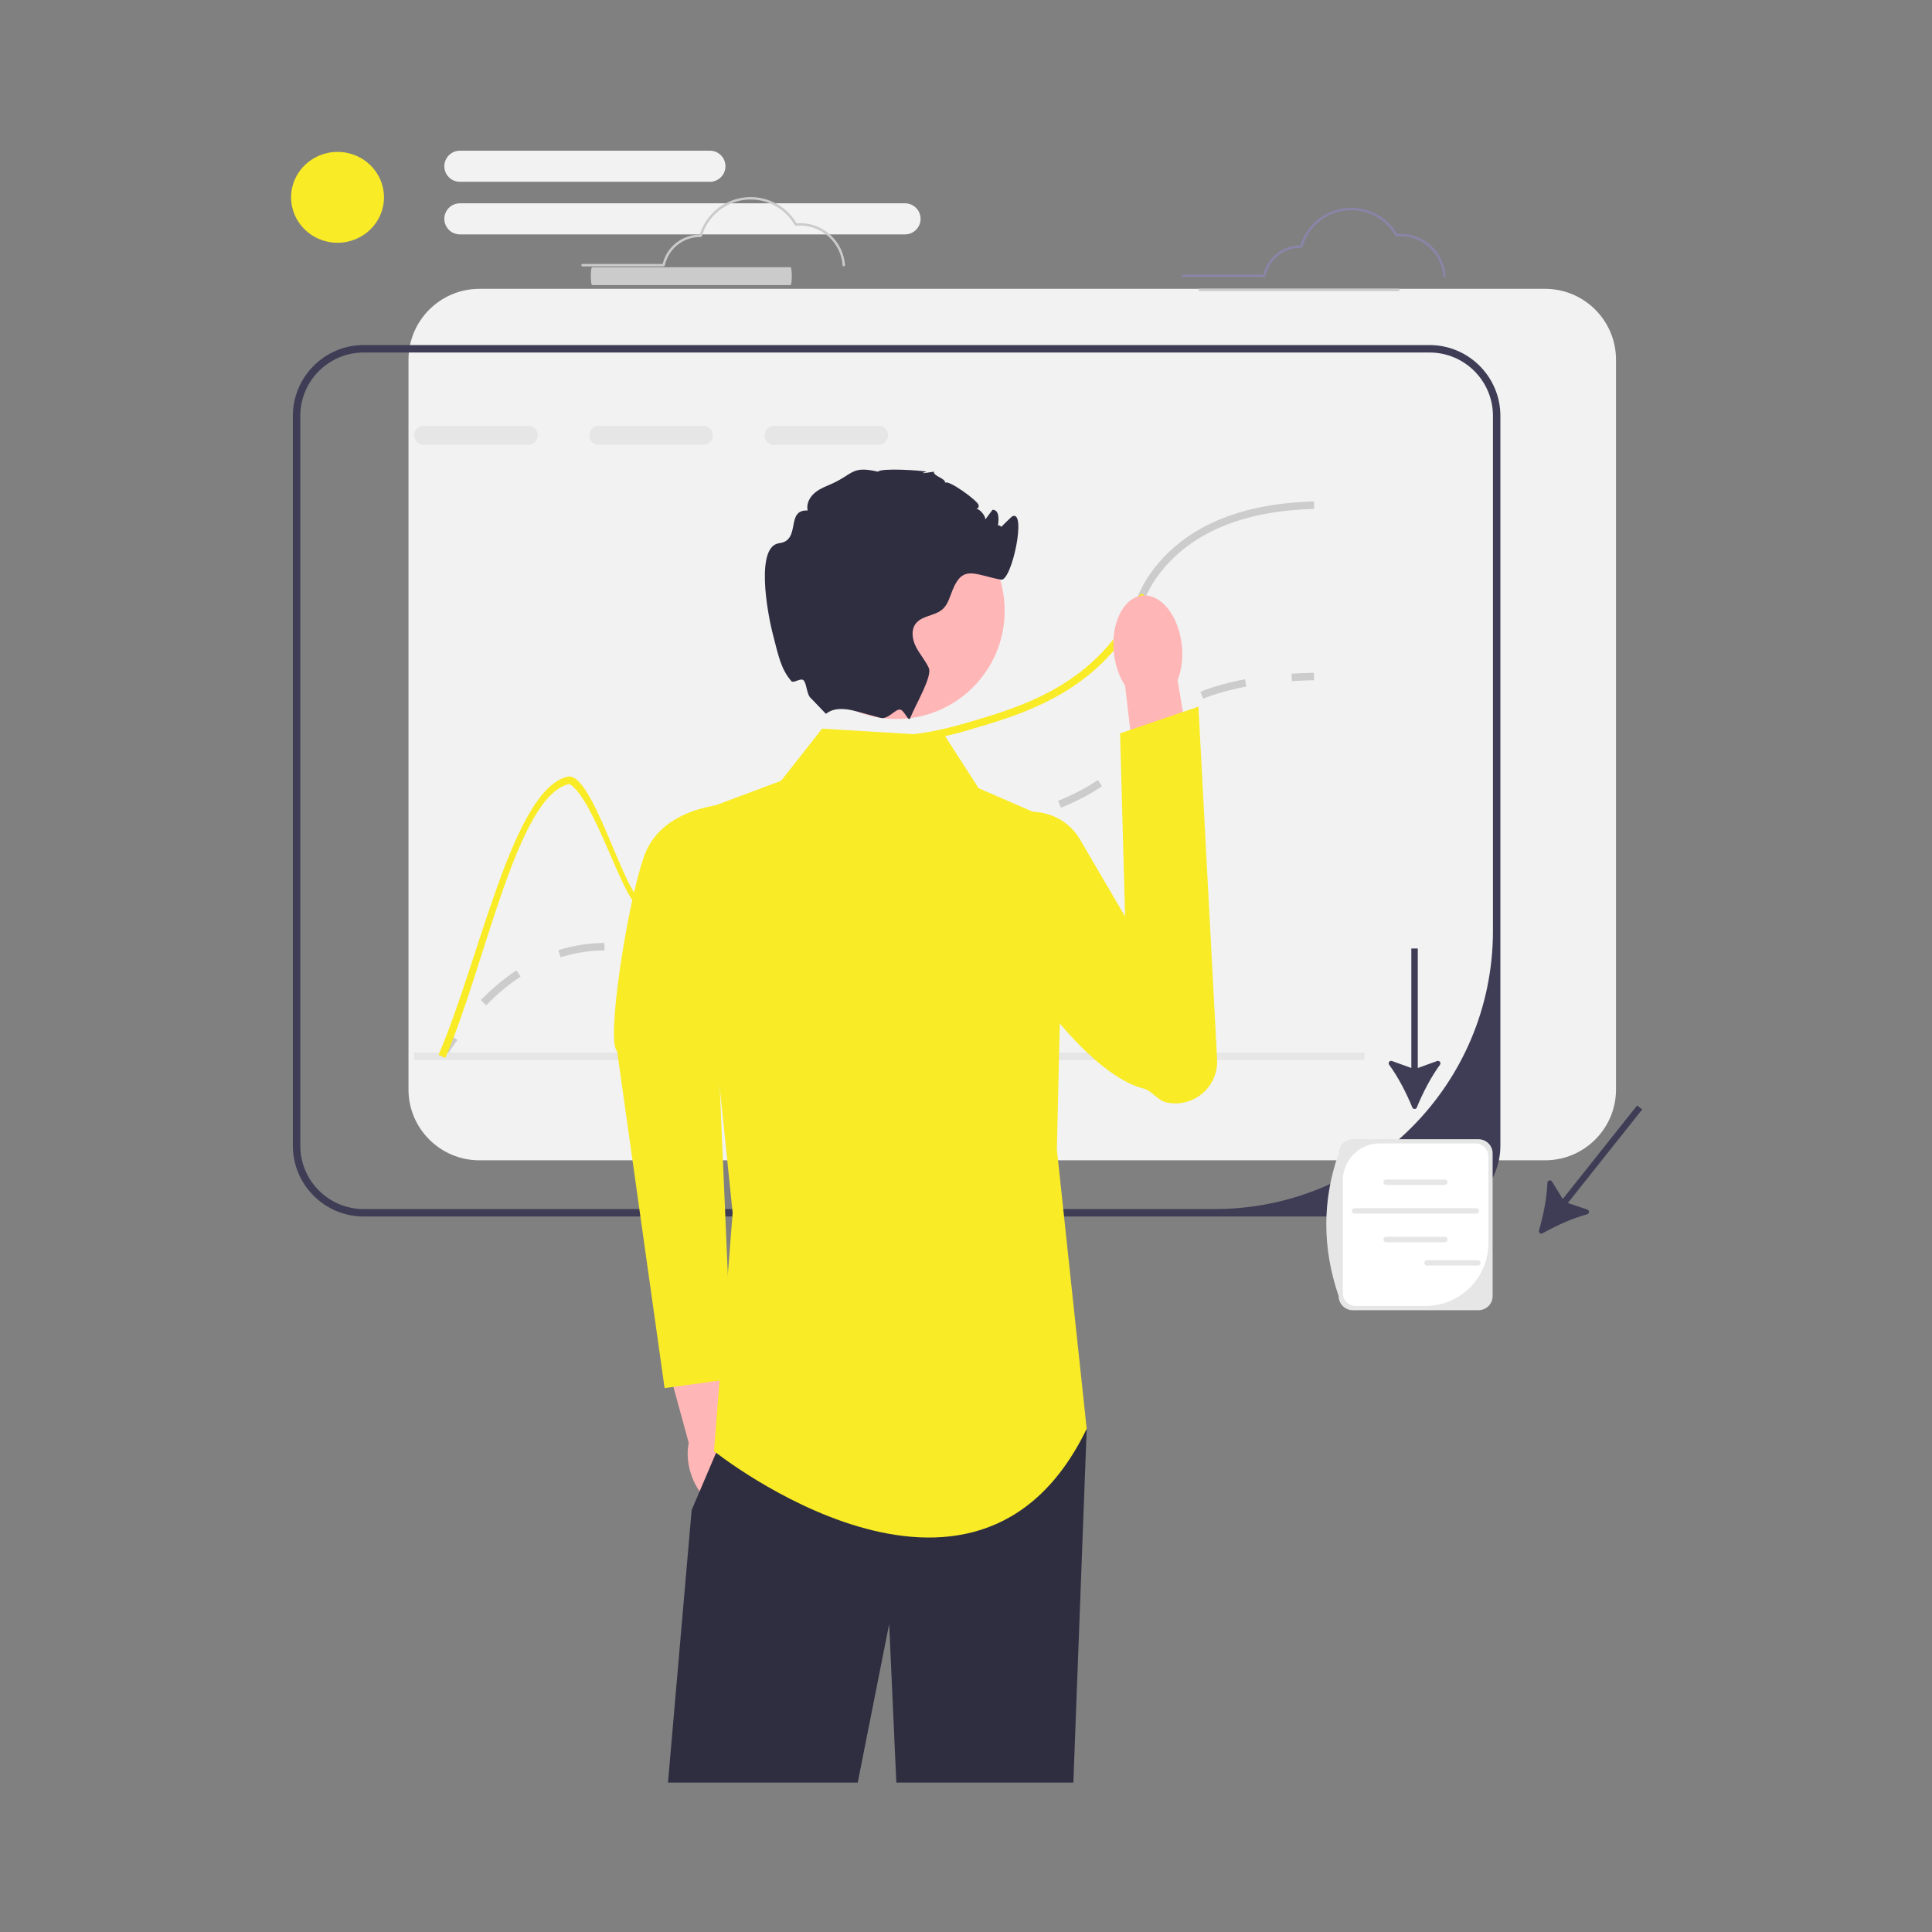
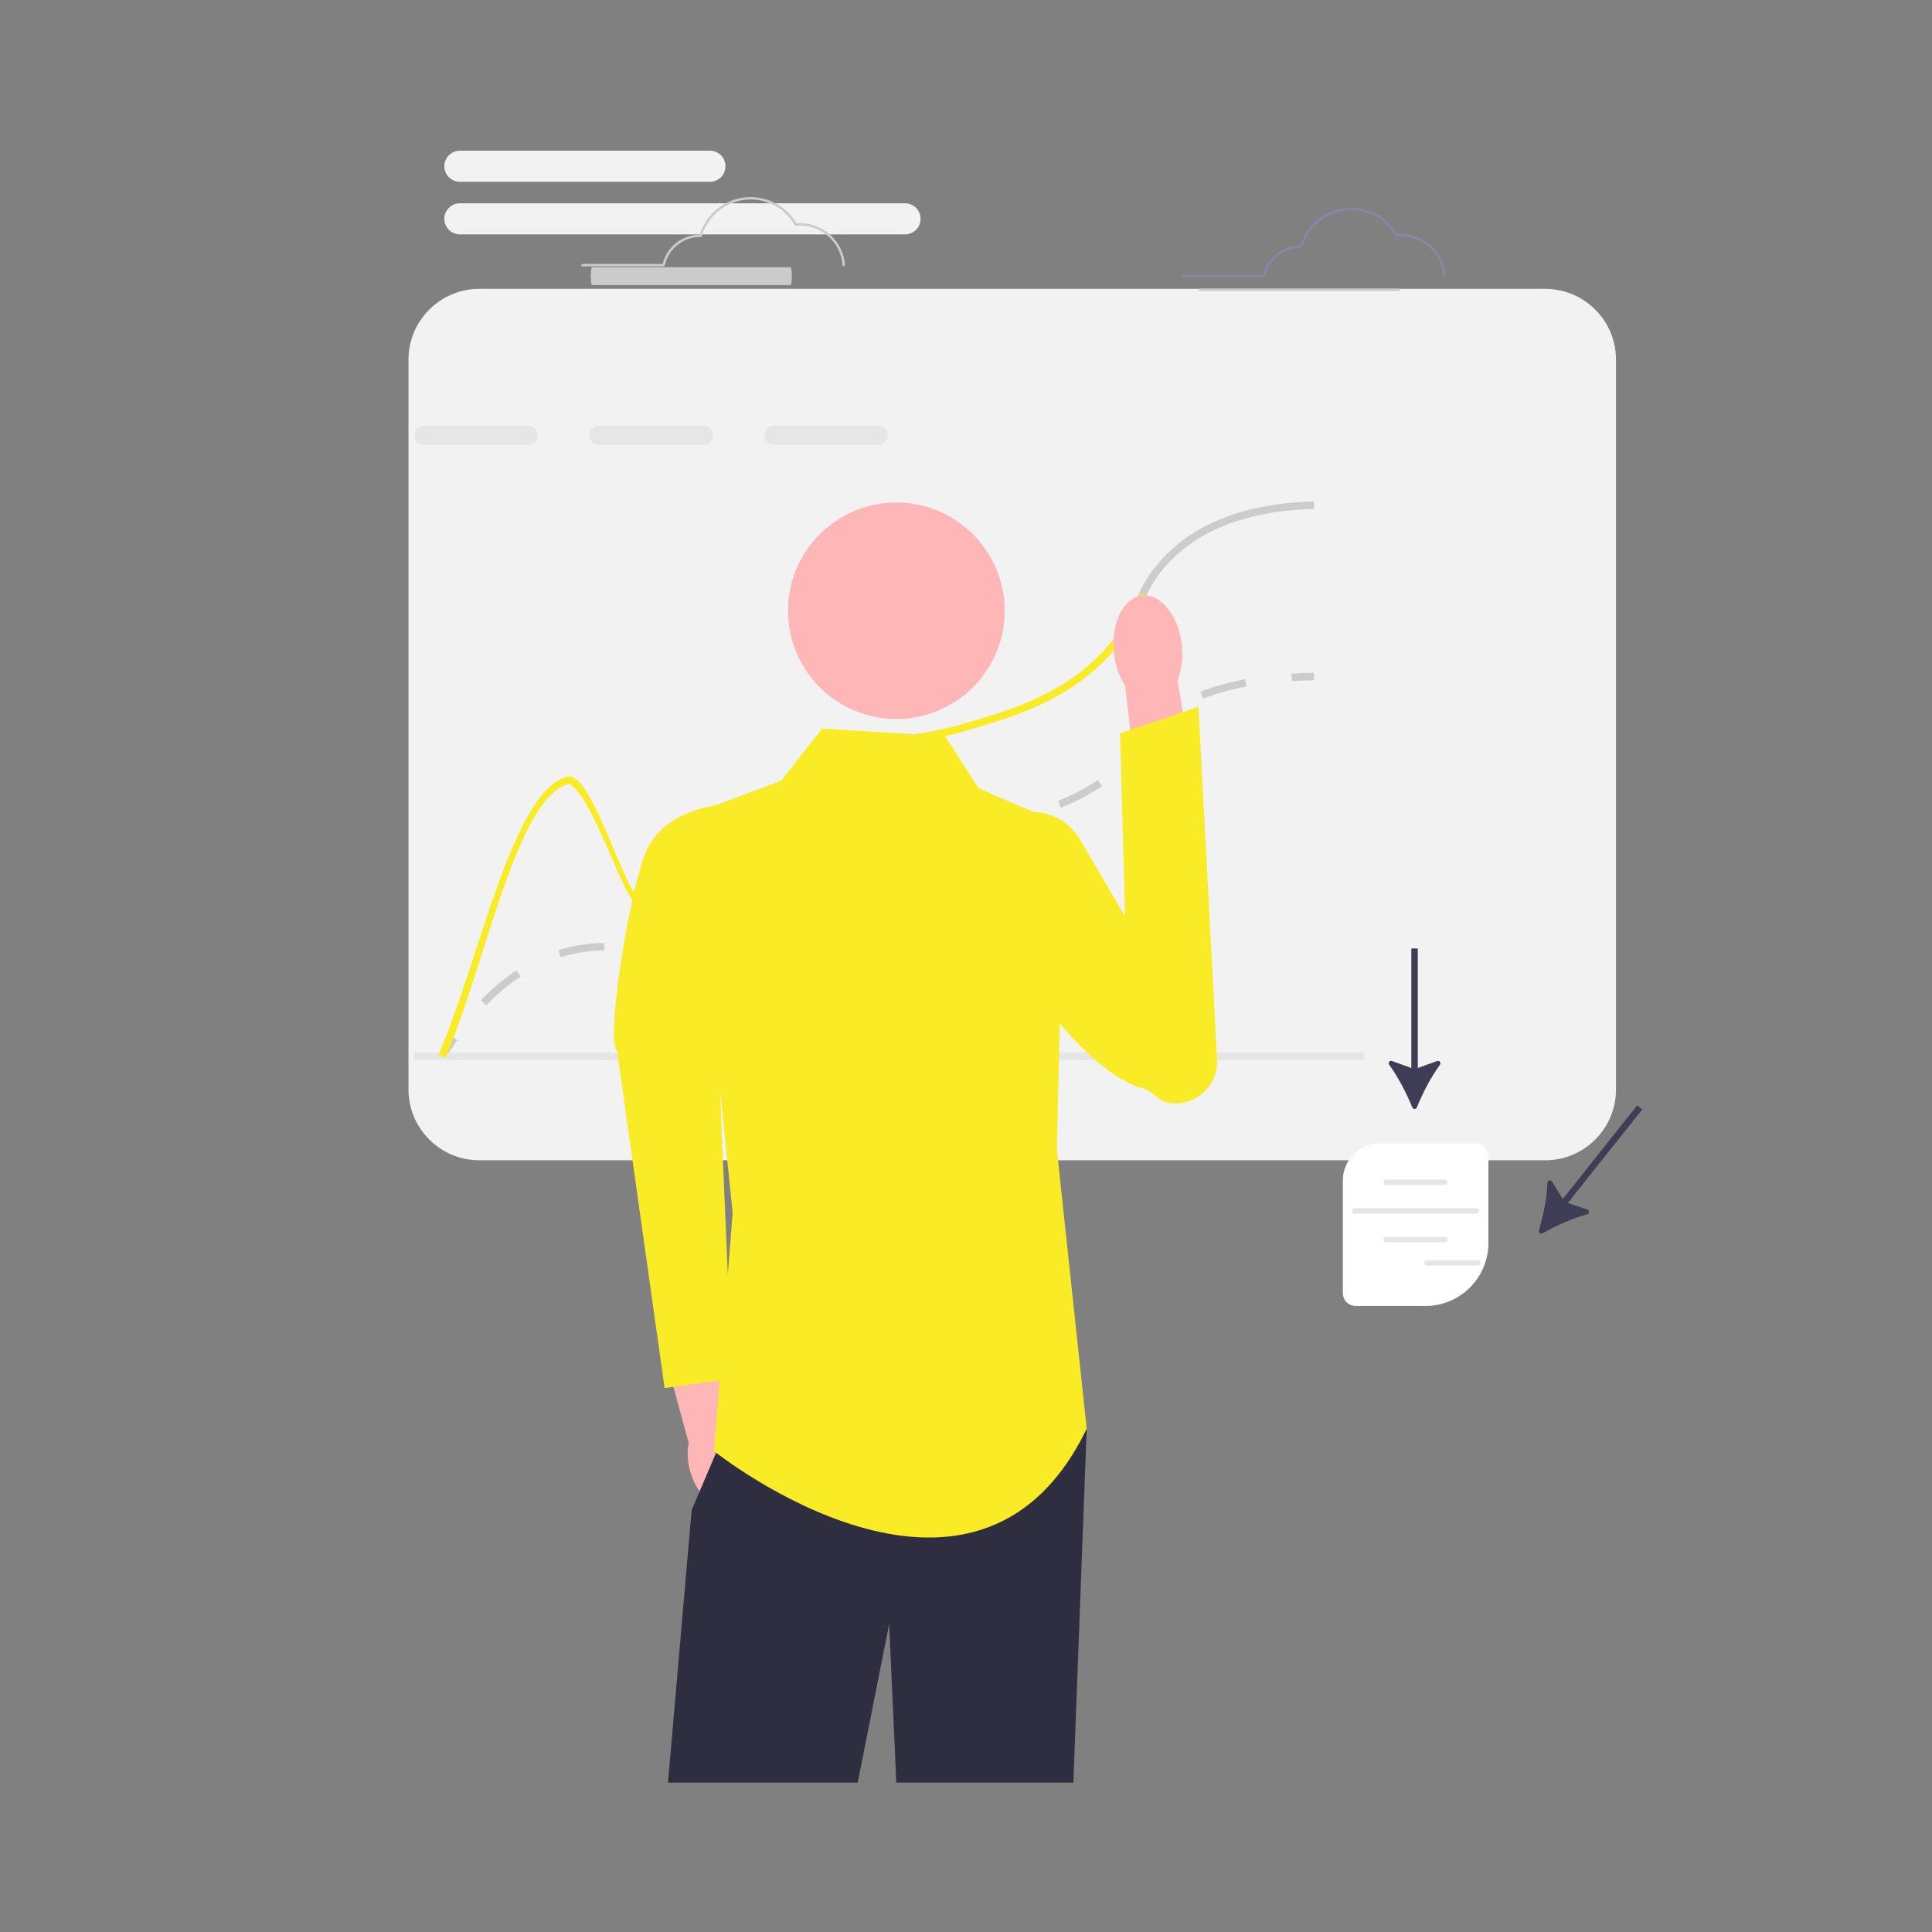
<svg xmlns="http://www.w3.org/2000/svg" width="1500" height="1500" viewBox="0 0 1500 1500" fill="none">
  <rect x="0" y="0" width="1500" height="1500" fill="#808080" stroke="none" />
  <g clip-path="url(#clip0_11_1637)">
    <g clip-path="url(#clip1_11_1637)">
      <path d="M1199.64 224.256H372.184C341.83 224.256 317.147 248.92 317.147 279.251V845.86C317.147 876.192 341.83 900.856 372.184 900.856H1199.64C1229.99 900.856 1254.67 876.192 1254.67 845.86V279.251C1254.67 248.92 1229.99 224.256 1199.64 224.256V224.256Z" fill="#F2F2F2" />
-       <path d="M1109.87 267.899H282.412C252.058 267.899 227.375 292.563 227.375 322.895V889.504C227.375 919.835 252.058 944.499 282.412 944.499H1109.87C1140.22 944.499 1164.9 919.835 1164.9 889.504V322.895C1164.9 292.563 1140.22 267.899 1109.87 267.899ZM1159.12 722.736C1159.12 842.019 1062.35 938.717 942.974 938.717H282.412C255.212 938.717 233.163 916.683 233.163 889.504V322.895C233.163 295.715 255.212 273.682 282.412 273.682H1109.87C1137.07 273.682 1159.12 295.716 1159.12 322.895V722.736Z" fill="#3F3D56" />
      <path d="M345.568 821.706L340.671 818.626C343.854 813.57 347.139 808.669 350.431 804.06L355.142 807.42C351.913 811.938 348.693 816.744 345.568 821.706H345.568Z" fill="#CCCCCC" />
      <path d="M377.478 780.495L373.335 776.457C382.166 767.414 391.46 759.65 400.957 753.383L404.148 758.209C394.994 764.249 386.02 771.747 377.478 780.495V780.495ZM521.856 743.993C514.945 743.993 508.65 743.109 503.936 742.338L504.871 736.632C509.647 737.412 515.399 738.21 521.856 738.21C527.558 738.21 533.163 737.585 538.99 736.296L540.239 741.943C533.997 743.322 527.984 743.993 521.856 743.993V743.993ZM435.261 743.228L433.52 737.713C439.737 735.753 446.177 734.285 452.661 733.346C458.229 732.541 463.553 732.15 468.935 732.15H469.291V737.933H468.935C463.833 737.933 458.782 738.305 453.49 739.07C447.315 739.963 441.18 741.363 435.261 743.228H435.261ZM573.203 726.516L569.504 722.068C577.49 715.44 583.214 707.425 589.275 698.938L591.692 695.562L596.389 698.942L593.985 702.297C587.701 711.097 581.764 719.41 573.203 726.516V726.516ZM619.614 673.492L616.053 668.932C623.854 662.85 632.668 657.921 642.996 653.865C644.755 653.173 646.436 652.556 648.05 652.007L649.918 657.479C648.383 658.003 646.787 658.589 645.114 659.247C635.31 663.097 626.969 667.756 619.614 673.492ZM689.48 653.406C687.533 653.406 685.686 653.388 683.912 653.368L683.98 647.585C685.794 647.606 687.687 647.611 689.69 647.623C696.501 647.623 705.985 647.43 718.995 645.925L719.662 651.668C706.223 653.224 696.588 653.386 689.48 653.406ZM754.866 645.833L753.719 640.166C764.113 638.065 776.206 635.565 788.176 632.478L789.623 638.078C777.516 641.199 765.334 643.718 754.866 645.833ZM823.713 627.115L821.549 621.751C833.153 617.077 843.228 611.805 852.353 605.632L855.597 610.421C846.13 616.825 835.7 622.286 823.713 627.115ZM882.186 585.793L877.489 582.413C879.104 580.174 880.5 577.99 881.85 575.878C885.834 569.643 889.955 563.195 899.768 555.28L900.455 554.731L904.04 559.269L903.403 559.778C894.324 567.103 890.635 572.878 886.727 578.991C885.335 581.169 883.894 583.423 882.186 585.793ZM934.103 542.421L931.992 537.037C942.306 532.996 953.955 529.744 966.616 527.371L967.684 533.055C955.379 535.362 944.08 538.513 934.103 542.421V542.421Z" fill="#CCCCCC" />
      <path d="M1003.06 528.809L1002.7 523.037C1008.32 522.686 1014.2 522.454 1020.17 522.347L1020.27 528.13C1014.39 528.234 1008.59 528.463 1003.06 528.809Z" fill="#CCCCCC" />
      <path d="M410.101 330.561H328.906C324.827 330.561 321.499 333.886 321.499 337.963C321.499 342.068 324.826 345.394 328.906 345.394H410.101C414.181 345.394 417.509 342.069 417.509 337.963C417.509 333.886 414.181 330.561 410.101 330.561Z" fill="#E6E6E6" />
      <path d="M546.1 330.561H464.906C460.826 330.561 457.498 333.886 457.498 337.963C457.498 342.068 460.826 345.394 464.906 345.394H546.1C550.18 345.394 553.508 342.069 553.508 337.963C553.508 333.886 550.18 330.561 546.1 330.561Z" fill="#E6E6E6" />
      <path d="M682.1 330.561H600.905C596.825 330.561 593.498 333.886 593.498 337.963C593.498 342.068 596.825 345.394 600.905 345.394H682.1C686.18 345.394 689.507 342.069 689.507 337.963C689.507 333.886 686.18 330.561 682.1 330.561Z" fill="#E6E6E6" />
      <path d="M1059.29 817.275H321.417V823.058H1059.29V817.275Z" fill="#E6E6E6" />
      <path d="M1020.31 395.123C967.791 396.482 928.611 411.922 903.784 440.952C894.612 451.708 890.879 460.18 886.943 469.144C883.037 477.992 879.044 487.1 869.755 498.984V489.153C875.514 480.71 878.61 473.655 881.648 466.802C885.757 457.434 889.663 448.586 899.386 437.222C925.313 406.862 965.939 390.757 1020.14 389.34L1020.31 395.123V395.123Z" fill="#CCCCCC" />
      <path d="M886.943 469.145C883.037 477.993 879.044 487.101 869.755 498.985C868.656 500.401 867.47 501.876 866.196 503.409C832.688 543.224 787.924 556.293 751.928 566.818C749.671 567.483 747.472 568.09 745.331 568.668C713.327 577.343 695.792 577.025 682.742 576.822C669.634 576.591 660.982 576.446 645.501 585.294C617.115 601.458 605.483 625.11 594.227 647.981C582.623 671.517 571.685 693.753 543.791 704.191C524.433 711.42 510.833 707.834 496.452 704.075C484.096 700.808 461.827 620.385 442.11 608.657C401.397 617.187 376.657 750.136 345.782 821.324L340.458 819.01C372.143 746.03 398.243 611.954 440.894 602.99C459.905 599 484.935 695.054 497.927 698.466C511.411 702.022 524.114 705.347 541.766 698.755C567.518 689.155 577.472 668.886 589.018 645.437C600.129 622.883 612.717 597.323 642.608 580.263C659.477 570.635 669.286 570.808 682.829 571.039C695.734 571.271 713.154 571.56 745.33 562.683C746.951 562.221 748.6 561.758 750.307 561.266C785.552 550.973 829.39 538.164 861.74 499.707C864.923 495.92 867.556 492.421 869.755 489.154C875.514 480.711 878.61 473.655 881.648 466.803C885.757 457.434 890.879 460.181 886.943 469.145V469.145Z" fill="#F9EB26" />
      <path d="M578.371 1130.65C576.08 1122.68 572.158 1115.88 567.488 1111.03L550.521 1033.75L513.537 1042.8L534.73 1120.23C533.337 1126.78 533.616 1134.6 535.906 1142.57C541.139 1160.78 554.887 1172.87 566.613 1169.58C578.34 1166.29 583.604 1148.86 578.371 1130.65L578.371 1130.65Z" fill="#FFB6B6" />
      <path d="M573.254 623.662C573.254 623.662 514.849 622.466 499.998 664.967C486.481 703.652 470.456 809.932 479.119 816.073L515.991 1077.71L568.57 1070.49L555.076 756.566L573.254 623.662Z" fill="#F9EB26" />
      <path d="M843.713 1109.31L833.354 1384H695.908L690.352 1260.91L665.93 1384H518.617L536.991 1172.4L555.973 1127.9L568.821 1097.75L843.713 1109.31Z" fill="#2F2E41" />
      <path d="M733.756 571.502L638.267 565.719L606.437 606.199L536.991 632.222L568.821 941.608L554.353 1126.66C554.353 1126.66 756.905 1288.58 843.713 1109.31L820.564 892.453L826.351 640.897L759.798 611.982L733.756 571.502Z" fill="#F9EB26" />
      <path d="M917.587 501.128C918.624 511.152 917.308 520.579 914.278 528.138L930.185 623.012L884.785 629.255L873.537 532.342C869.026 525.562 865.81 516.602 864.774 506.578C862.407 483.677 872.311 463.892 886.895 462.387C901.479 460.882 915.221 478.227 917.588 501.128V501.128H917.587Z" fill="#FFB6B6" />
      <path d="M838.51 651.76C822.859 625.029 784.036 622.509 766.648 648.145C761.895 655.154 763.219 663.031 762.084 672.496C757.266 712.677 834.321 831.41 887.639 845.081C894.635 846.875 898.621 854.417 905.682 855.933H905.683C926.602 860.426 946.079 843.834 944.95 822.482L930.467 548.639L869.623 569.376L873.517 711.551L838.51 651.76L838.51 651.76Z" fill="#F9EB26" />
      <path d="M695.921 558.237C742.374 558.237 780.031 520.607 780.031 474.189C780.031 427.77 742.374 390.141 695.921 390.141C649.468 390.141 611.81 427.77 611.81 474.189C611.81 520.607 649.468 558.237 695.921 558.237Z" fill="#FFB6B6" />
-       <path d="M774.266 412.472C773.543 412.646 785.338 401.158 785.841 400.906C797.415 395.124 785.522 451.651 777.16 450.061C756.586 446.158 747.703 438.408 739.717 457.752C737.489 463.13 736.1 469.203 731.759 473.048C725.798 478.282 715.902 477.848 711.041 484.093C707.135 489.125 708.263 496.527 711.157 502.194C714.05 507.89 718.449 512.719 721.082 518.531C724.033 525.065 711.446 545.855 706.643 557.536V557.565L706.614 557.634C705.338 560.698 702.305 551.871 699.103 550.99C695.271 549.936 689.626 558.977 683.523 557.334C683.494 557.334 683.465 557.305 683.436 557.305C677.62 555.686 671.138 553.951 664.715 552.216H664.686C646.601 547.301 642.029 554.356 641.161 554.153L629.933 542.414C626.08 539.611 626.516 530.561 623.799 528.13C621.577 526.143 616.038 530.736 614.405 528.825C606.4 519.457 604.559 510.085 599.84 491.582C595.528 474.667 586.587 424.038 604.962 421.754C622.294 419.585 609.62 395.47 627.069 396.367C626.027 391.972 627.966 387.259 631.12 384.02C634.245 380.753 638.412 378.729 642.607 376.994C663.297 368.551 659.853 361.294 681.671 366.209C683.841 363.173 715.352 365.197 719.288 366.209C719.577 366.267 709.536 368.667 725.075 366.209C724.496 369.766 734.334 371.327 733.756 374.883C735.926 371.963 759.249 388.733 759.798 392.232C760.522 396.598 753.924 394.372 758.323 395.037C760.927 395.442 765.383 400.733 764.949 403.364C766.83 400.82 768.711 398.304 770.62 395.76C770.968 395.788 771.286 395.846 771.633 395.904C780.43 397.581 770.345 426.316 770.707 417.359C771.373 400.906 783.034 410.535 774.266 412.472Z" fill="#2F2E41" />
      <path d="M1096.5 859.813C1097.15 861.408 1099.38 861.408 1100.03 859.813C1104.55 848.682 1110.98 836.218 1117.98 826.692C1119.1 825.167 1117.55 823.129 1115.77 823.772L1100.77 829.194V736.418H1095.75V829.195L1080.75 823.772C1078.97 823.128 1077.43 825.166 1078.55 826.691C1085.54 836.217 1091.98 848.682 1096.5 859.813Z" fill="#3F3D56" />
      <path d="M1194.85 955.339C1194.37 956.991 1196.12 958.38 1197.62 957.534C1208.08 951.625 1220.88 945.862 1232.29 942.75C1234.11 942.252 1234.17 939.697 1232.38 939.094L1217.26 934.02L1275 861.367L1271.07 858.247L1213.33 930.9L1204.95 917.329C1203.96 915.719 1201.48 916.355 1201.41 918.245C1200.96 930.053 1198.24 943.813 1194.85 955.339Z" fill="#3F3D56" />
-       <path d="M1147.88 1017.25H1050.3C1044.25 1017.25 1039.32 1012.33 1039.32 1006.27C1026.42 968.592 1026.67 931.67 1039.32 895.463C1039.32 889.409 1044.25 884.484 1050.3 884.484H1147.88C1153.94 884.484 1158.87 889.409 1158.87 895.463V1006.27C1158.87 1012.33 1153.94 1017.25 1147.88 1017.25Z" fill="#E6E6E6" />
      <path d="M1071.21 887.756C1055.4 887.756 1042.59 900.56 1042.59 916.354V1003.92C1042.59 1009.48 1047.1 1013.98 1052.66 1013.98H1106.62C1133.67 1013.98 1155.59 992.069 1155.59 965.04V897.814C1155.59 892.259 1151.09 887.756 1145.53 887.756H1071.21Z" fill="white" />
      <path d="M1121.82 919.957H1076.13C1074.98 919.957 1074.04 919.021 1074.04 917.87C1074.04 916.719 1074.98 915.783 1076.13 915.783H1121.82C1122.97 915.783 1123.91 916.719 1123.91 917.87C1123.91 919.021 1122.97 919.957 1121.82 919.957Z" fill="#E6E6E6" />
      <path d="M1121.82 964.464H1076.13C1074.98 964.464 1074.04 963.528 1074.04 962.377C1074.04 961.226 1074.98 960.29 1076.13 960.29H1121.82C1122.97 960.29 1123.91 961.226 1123.91 962.377C1123.91 963.528 1122.97 964.464 1121.82 964.464Z" fill="#E6E6E6" />
      <path d="M1146.33 942.225H1051.62C1050.47 942.225 1049.53 941.289 1049.53 940.138C1049.53 938.987 1050.47 938.051 1051.62 938.051H1146.33C1147.48 938.051 1148.42 938.987 1148.42 940.138C1148.42 941.289 1147.48 942.225 1146.33 942.225Z" fill="#E6E6E6" />
      <path d="M1147.45 982.561H1107.93C1106.78 982.561 1105.84 981.624 1105.84 980.474C1105.84 979.323 1106.78 978.387 1107.93 978.387H1147.45C1148.6 978.387 1149.54 979.323 1149.54 980.474C1149.54 981.624 1148.6 982.561 1147.45 982.561Z" fill="#E6E6E6" />
-       <path d="M262.064 188.484C281.981 188.484 298.128 172.69 298.128 153.206C298.128 133.723 281.981 117.929 262.064 117.929C242.146 117.929 226 133.723 226 153.206C226 172.69 242.146 188.484 262.064 188.484Z" fill="#F9EB26" />
      <path d="M551.172 141.137H357.055C350.395 141.137 344.977 135.723 344.977 129.069C344.977 122.414 350.395 117 357.055 117H551.172C557.831 117 563.25 122.414 563.25 129.069C563.25 135.723 557.831 141.137 551.172 141.137Z" fill="#F2F2F2" />
      <path d="M702.662 181.985H357.055C350.395 181.985 344.977 176.571 344.977 169.916C344.977 163.262 350.395 157.848 357.055 157.848H702.662C709.321 157.848 714.739 163.262 714.739 169.916C714.739 176.571 709.321 181.985 702.662 181.985Z" fill="#F2F2F2" />
      <path d="M1121.45 215.098C1121.21 215.098 1120.98 215.007 1120.81 214.845C1120.63 214.683 1120.53 214.461 1120.51 214.223C1119.9 205.869 1116.15 198.054 1110.02 192.344C1103.89 186.634 1095.83 183.449 1087.46 183.426C1086.45 183.426 1085.4 183.477 1084.33 183.578C1084.15 183.595 1083.97 183.559 1083.81 183.476C1083.65 183.393 1083.51 183.265 1083.42 183.109C1079.58 176.373 1073.83 170.92 1066.9 167.43C1059.97 163.94 1052.17 162.567 1044.47 163.483C1036.77 164.4 1029.51 167.564 1023.59 172.582C1017.67 177.599 1013.37 184.248 1011.21 191.698C1011.15 191.898 1011.03 192.073 1010.86 192.196C1010.69 192.318 1010.49 192.382 1010.28 192.377L1010.03 192.369C1009.9 192.365 1009.77 192.36 1009.64 192.36C1003.29 192.38 997.132 194.572 992.195 198.572C987.259 202.572 983.838 208.14 982.501 214.351C982.457 214.563 982.341 214.752 982.173 214.888C982.006 215.024 981.797 215.098 981.581 215.098H918.581C918.458 215.098 918.335 215.074 918.221 215.027C918.106 214.98 918.002 214.911 917.915 214.823C917.827 214.736 917.757 214.632 917.71 214.518C917.663 214.404 917.638 214.281 917.638 214.157C917.638 214.034 917.663 213.911 917.71 213.797C917.757 213.683 917.827 213.579 917.915 213.491C918.002 213.404 918.106 213.335 918.221 213.288C918.335 213.241 918.458 213.217 918.581 213.217H980.828C982.395 206.756 986.081 201.006 991.298 196.885C996.514 192.763 1002.96 190.508 1009.61 190.479C1011.98 182.823 1016.51 176.02 1022.67 170.894C1028.83 165.769 1036.35 162.543 1044.31 161.609C1052.27 160.674 1060.32 162.071 1067.5 165.629C1074.68 169.187 1080.68 174.754 1084.75 181.654C1085.68 181.582 1086.58 181.545 1087.46 181.545C1096.31 181.569 1104.83 184.935 1111.3 190.97C1117.78 197.005 1121.74 205.263 1122.39 214.092C1122.4 214.215 1122.38 214.339 1122.34 214.456C1122.3 214.573 1122.24 214.681 1122.16 214.774C1122.08 214.868 1121.98 214.944 1121.87 214.999C1121.76 215.054 1121.64 215.087 1121.52 215.096C1121.49 215.097 1121.47 215.098 1121.45 215.098Z" fill="#8985A8" />
      <path d="M1085.73 226.003H931.506C931.257 226.003 931.018 225.904 930.841 225.727C930.665 225.551 930.566 225.312 930.566 225.063C930.566 224.813 930.665 224.574 930.841 224.398C931.018 224.221 931.257 224.122 931.506 224.122H1085.73C1085.98 224.122 1086.22 224.221 1086.39 224.398C1086.57 224.574 1086.67 224.813 1086.67 225.063C1086.67 225.312 1086.57 225.551 1086.39 225.727C1086.22 225.904 1085.98 226.003 1085.73 226.003Z" fill="#CBCBCB" />
      <path d="M655.125 206.787C654.887 206.787 654.658 206.697 654.484 206.534C654.31 206.372 654.204 206.15 654.188 205.913C653.573 197.558 649.826 189.744 643.697 184.034C637.568 178.323 629.509 175.138 621.132 175.116C620.13 175.116 619.077 175.167 618.002 175.267C617.822 175.284 617.641 175.249 617.481 175.166C617.321 175.082 617.188 174.955 617.098 174.798C613.251 168.063 607.504 162.61 600.577 159.12C593.65 155.629 585.848 154.257 578.146 155.173C570.443 156.089 563.181 159.253 557.266 164.271C551.35 169.289 547.043 175.938 544.883 183.388C544.826 183.587 544.704 183.762 544.536 183.885C544.369 184.008 544.166 184.072 543.958 184.066L543.708 184.059C543.578 184.054 543.448 184.05 543.317 184.05C536.963 184.069 530.807 186.261 525.871 190.261C520.934 194.261 517.514 199.829 516.176 206.041C516.132 206.252 516.016 206.441 515.849 206.577C515.681 206.713 515.472 206.787 515.256 206.787H452.257C452.133 206.788 452.01 206.764 451.896 206.717C451.782 206.669 451.678 206.6 451.59 206.513C451.502 206.426 451.433 206.322 451.385 206.207C451.338 206.093 451.313 205.971 451.313 205.847C451.313 205.723 451.338 205.601 451.385 205.486C451.433 205.372 451.502 205.268 451.59 205.181C451.678 205.093 451.782 205.024 451.896 204.977C452.01 204.93 452.133 204.906 452.257 204.906H514.504C516.071 198.445 519.757 192.695 524.973 188.574C530.19 184.453 536.636 182.198 543.284 182.169C545.651 174.513 550.19 167.709 556.35 162.584C562.51 157.459 570.025 154.233 577.984 153.298C585.942 152.363 594 153.76 601.18 157.318C608.36 160.877 614.351 166.444 618.427 173.343C619.352 173.271 620.26 173.235 621.132 173.235C629.984 173.259 638.501 176.625 644.978 182.659C651.455 188.694 655.414 196.952 656.064 205.781C656.072 205.904 656.057 206.028 656.018 206.145C655.978 206.262 655.917 206.37 655.836 206.464C655.755 206.557 655.656 206.633 655.546 206.688C655.435 206.744 655.315 206.776 655.192 206.785C655.169 206.787 655.147 206.787 655.125 206.787Z" fill="#CBCBCB" />
      <path d="M613.818 207.5H459.641C459.391 207.5 459.152 208.229 458.976 209.528C458.8 210.827 458.701 212.589 458.701 214.426C458.701 216.263 458.8 218.024 458.976 219.323C459.152 220.622 459.391 221.352 459.641 221.352H613.818C614.067 221.352 614.306 220.622 614.482 219.323C614.659 218.024 614.758 216.263 614.758 214.426C614.758 212.589 614.659 210.827 614.482 209.528C614.306 208.229 614.067 207.5 613.818 207.5Z" fill="#CBCBCB" />
    </g>
  </g>
</svg>